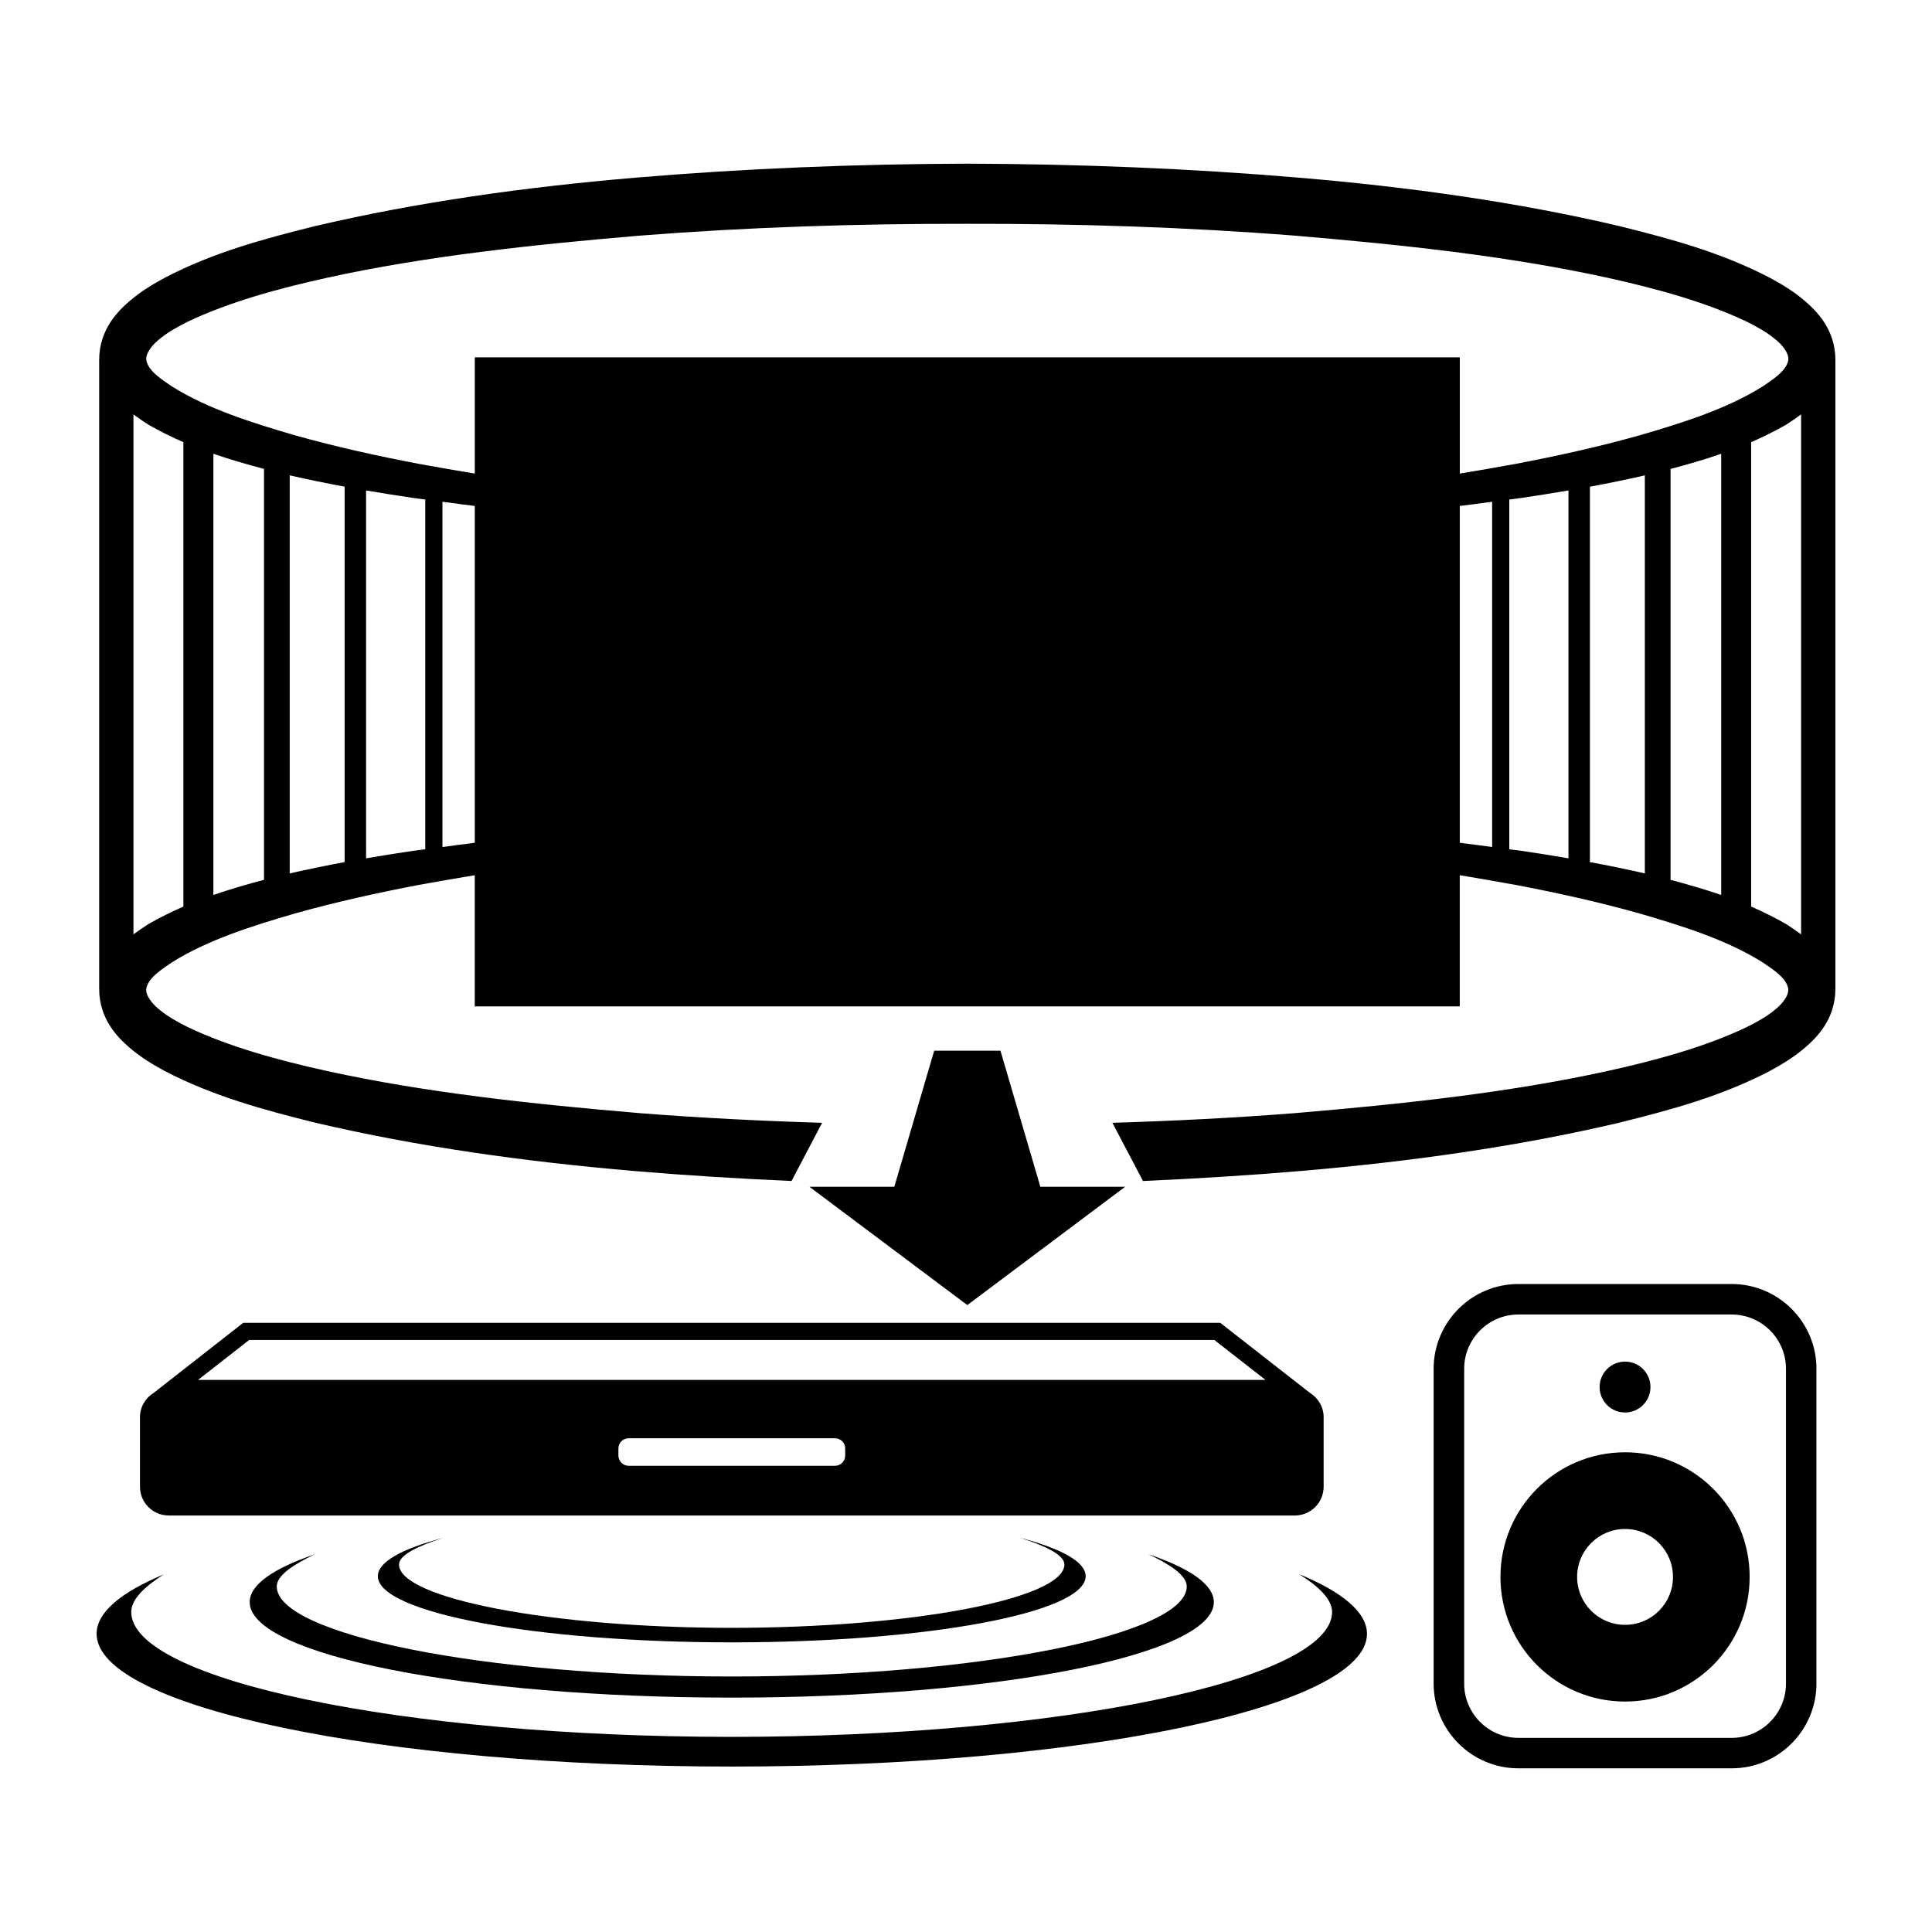
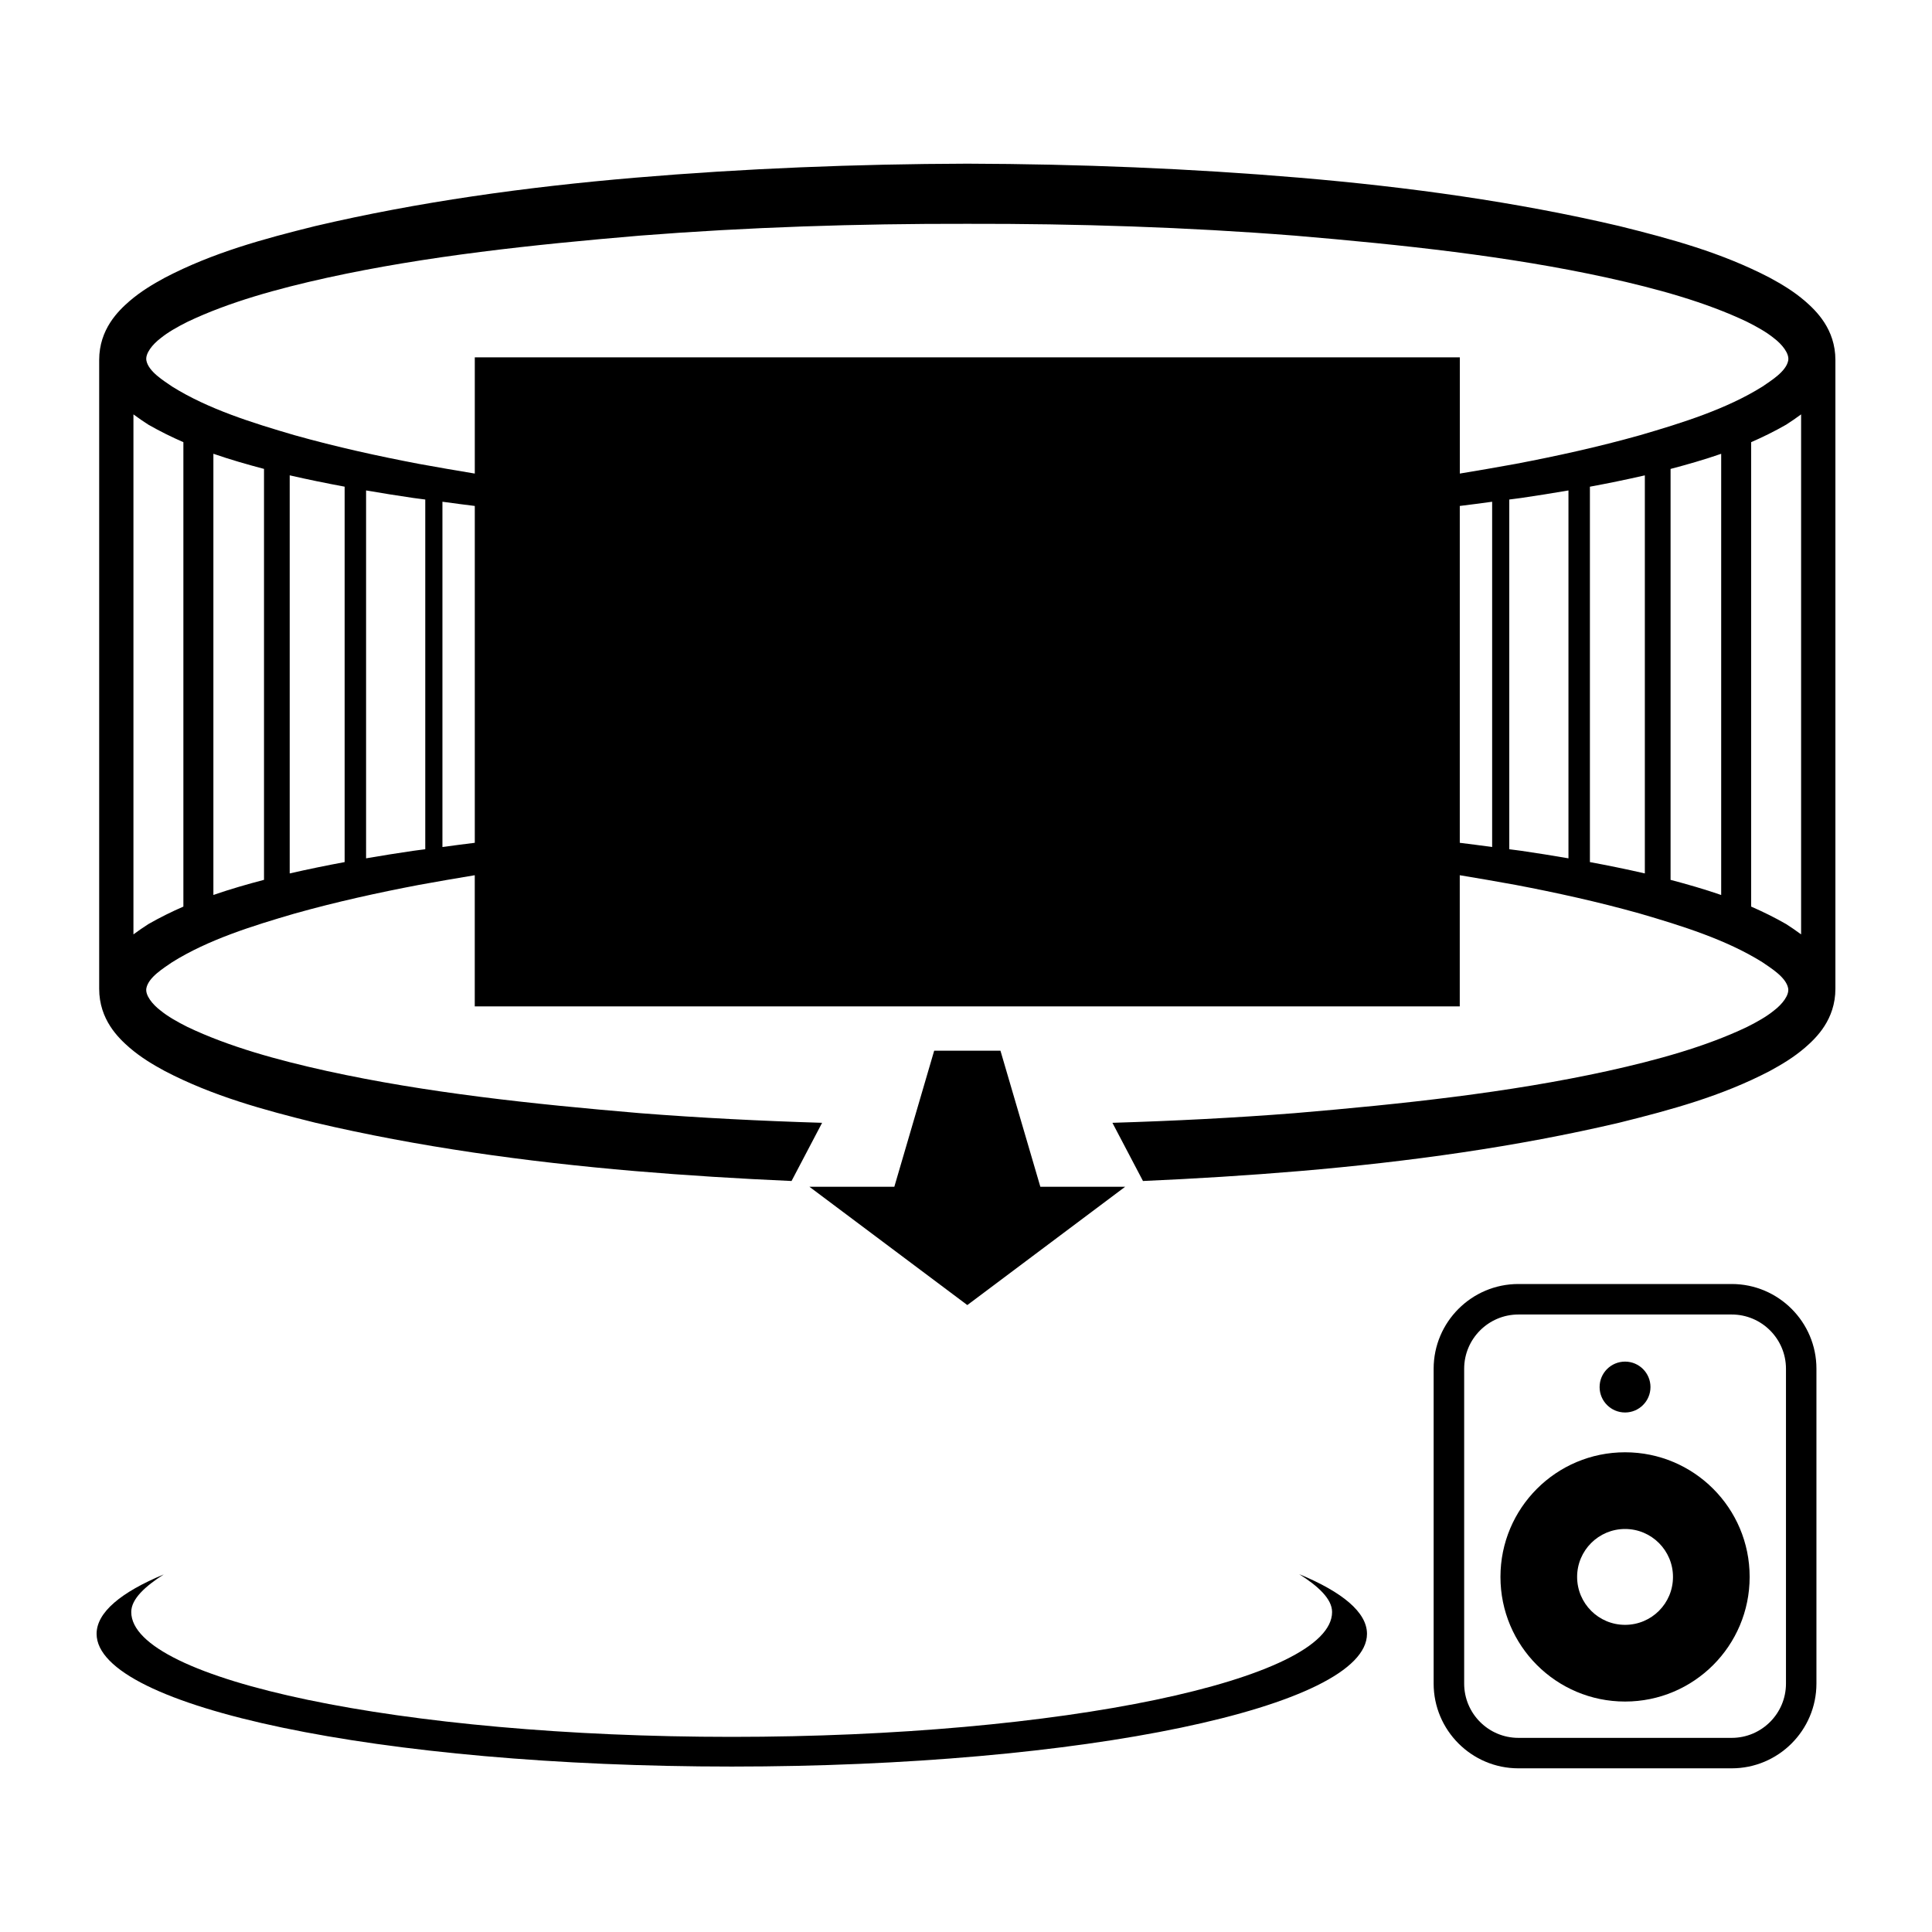
<svg xmlns="http://www.w3.org/2000/svg" version="1.1" x="0px" y="0px" viewBox="0 0 60 60" style="enable-background:new 0 0 60 60;" xml:space="preserve">
  <g id="Layer_1">
</g>
  <g id="AW_Black">
    <g id="XMLID_00000083081569352295747850000015288133080405110914_">
-       <path id="XMLID_00000053503219241513773240000013307215570820489652_" d="M4.777,43.254    c-0.257,0.157-0.43,0.437-0.43,0.761v2.156c0,0.493,0.399,0.894,0.893,0.894    h34.974c0.492,0,0.893-0.401,0.893-0.894V44.015c0-0.323-0.173-0.602-0.429-0.76    l-2.783-2.174H7.554L4.777,43.254z M26.248,45.204    c0,0.174-0.141,0.317-0.314,0.317h-6.412c-0.174,0-0.317-0.143-0.317-0.317    v-0.22c0-0.176,0.143-0.317,0.317-0.317h6.412c0.173,0,0.314,0.142,0.314,0.317    V45.204z M37.713,41.614l1.589,1.241H6.15l1.588-1.241H37.713z" />
      <path id="XMLID_00000026851182799992573430000010992061541437757880_" d="M40.348,48.887    c0.584,0.37,1.021,0.766,1.021,1.176c0,2.105-8.414,3.877-18.647,3.877    c-10.232,0-18.646-1.772-18.646-3.877c0-0.407,0.434-0.799,1.01-1.168    C3.753,49.45,3,50.076,3,50.74c0,2.277,8.833,4.122,19.726,4.122    c10.895,0,19.727-1.845,19.727-4.122C42.453,50.074,41.694,49.444,40.348,48.887z" />
-       <path id="XMLID_00000072965965162417053980000002560987579284979091_" d="M9.775,48.271    c-1.282,0.436-2.021,0.943-2.021,1.484c0,1.638,6.702,2.966,14.972,2.966    c8.269,0,14.971-1.328,14.971-2.966c0-0.542-0.74-1.049-2.028-1.487    c0.646,0.311,1.187,0.648,1.187,1.002c0,1.486-6.427,2.795-14.132,2.795    c-7.703,0-14.129-1.309-14.129-2.795C8.595,48.917,9.132,48.58,9.775,48.271z" />
-       <path id="XMLID_00000114070454376171065450000002455831591815199132_" d="M13.754,47.763    c-1.269,0.335-2.02,0.744-2.02,1.187c0,1.136,4.922,2.055,10.992,2.055    c6.07,0,10.99-0.919,10.99-2.055c0-0.445-0.756-0.857-2.037-1.193    c0.771,0.247,1.377,0.529,1.377,0.83c0,1.062-4.719,1.967-10.332,1.967    c-5.613,0-10.332-0.916-10.332-1.967C12.392,48.29,12.993,48.008,13.754,47.763z" />
      <path id="XMLID_00000127728104946998403140000004348709666332097459_" d="M53.779,39.876h-6.624    c-1.451,0-2.632,1.181-2.632,2.631v9.777c0,1.452,1.181,2.633,2.632,2.633h6.624    c1.451,0,2.632-1.181,2.632-2.633v-9.777    C56.412,41.057,55.23,39.876,53.779,39.876z M55.465,52.285    c0,0.93-0.756,1.686-1.685,1.686h-6.624c-0.93,0-1.685-0.756-1.685-1.686    v-9.777c0-0.928,0.755-1.685,1.685-1.685h6.624c0.929,0,1.685,0.756,1.685,1.685    V52.285z" />
      <path id="XMLID_00000020382100676238871090000014138342700337812099_" d="M50.468,45.102    c-2.138,0-3.87,1.732-3.87,3.87c0,2.139,1.732,3.871,3.87,3.871    c2.137,0,3.869-1.732,3.869-3.871C54.338,46.835,52.605,45.102,50.468,45.102z     M50.468,50.461c-0.823,0-1.489-0.666-1.489-1.489    c0-0.821,0.666-1.488,1.489-1.488c0.822,0,1.488,0.667,1.488,1.488    C51.957,49.796,51.291,50.461,50.468,50.461z" />
      <path id="XMLID_00000029739488559685749080000006136595538750678967_" d="M50.468,43.866    c0.435,0,0.789-0.354,0.789-0.79c0-0.436-0.354-0.79-0.789-0.79    c-0.437,0-0.791,0.354-0.791,0.79C49.677,43.512,50.031,43.866,50.468,43.866z" />
      <path id="XMLID_00000172422450523620768670000002423189873067365812_" d="M56.059,9.352    c-0.356-0.306-0.726-0.526-1.099-0.728c-1.496-0.78-3.068-1.205-4.665-1.602    c-3.2-0.751-6.536-1.214-9.936-1.503c-3.397-0.288-6.865-0.426-10.314-0.436    c-0.002,0-0.003,0-0.005,0c-0.002,0-0.003,0-0.005,0    C26.586,5.093,23.117,5.231,19.721,5.519c-3.4,0.289-6.736,0.752-9.936,1.503    C8.187,7.419,6.616,7.843,5.12,8.624C4.747,8.827,4.377,9.046,4.021,9.352    c-0.343,0.299-0.941,0.868-0.941,1.829v19.525c0,0.961,0.598,1.53,0.941,1.829    c0.356,0.306,0.726,0.526,1.099,0.728c1.496,0.78,3.068,1.205,4.665,1.602    c3.2,0.751,6.536,1.214,9.936,1.504c1.607,0.136,3.231,0.236,4.861,0.308    l0.949-1.807c-1.901-0.058-3.791-0.153-5.662-0.3    c-3.339-0.283-6.629-0.632-9.716-1.309c-1.533-0.339-3.044-0.754-4.327-1.366    c-0.312-0.156-0.614-0.326-0.844-0.515c-0.24-0.182-0.48-0.472-0.436-0.692    c0.069-0.343,0.539-0.624,0.799-0.805c1.123-0.703,2.501-1.13,3.796-1.509    c1.313-0.369,2.612-0.653,3.867-0.892c0.59-0.108,1.168-0.207,1.736-0.301    v4.074h15.295h15.295v-4.074c0.568,0.094,1.146,0.193,1.736,0.301    c1.255,0.239,2.554,0.523,3.867,0.892c1.295,0.379,2.674,0.807,3.796,1.509    c0.26,0.18,0.73,0.462,0.799,0.805c0.044,0.22-0.196,0.51-0.436,0.692    c-0.23,0.189-0.532,0.359-0.844,0.515c-1.282,0.612-2.794,1.027-4.327,1.366    c-3.086,0.677-6.377,1.026-9.716,1.309c-1.871,0.147-3.762,0.242-5.662,0.3    l0.949,1.807c1.63-0.072,3.254-0.172,4.861-0.308    c3.4-0.289,6.736-0.752,9.936-1.504c1.597-0.397,3.169-0.821,4.665-1.602    c0.373-0.203,0.743-0.422,1.099-0.728C56.402,32.236,57,31.667,57,30.706V11.181    C57,10.22,56.402,9.652,56.059,9.352z M4.982,10.508    c0.23-0.189,0.532-0.359,0.844-0.515C7.109,9.381,8.62,8.966,10.153,8.627    c3.086-0.677,6.377-1.026,9.716-1.309c3.345-0.263,6.749-0.374,10.171-0.367    c3.422-0.007,6.826,0.104,10.171,0.367c3.339,0.283,6.629,0.632,9.716,1.309    c1.533,0.339,3.044,0.754,4.327,1.366c0.312,0.156,0.614,0.326,0.844,0.515    c0.24,0.182,0.48,0.472,0.436,0.692c-0.069,0.343-0.539,0.624-0.799,0.805    c-1.123,0.703-2.501,1.13-3.796,1.509c-1.313,0.369-2.612,0.653-3.867,0.892    c-0.59,0.108-1.168,0.207-1.736,0.301v-3.61H30.04H14.745v3.61    c-0.568-0.094-1.146-0.193-1.736-0.301c-1.255-0.239-2.554-0.523-3.867-0.892    c-1.295-0.379-2.674-0.807-3.796-1.509c-0.26-0.18-0.73-0.462-0.799-0.805    C4.502,10.98,4.742,10.69,4.982,10.508z M5.695,28.155    c-0.362,0.158-0.725,0.336-1.088,0.544c-0.154,0.1-0.309,0.204-0.463,0.319    v-16.149c0.154,0.115,0.309,0.219,0.463,0.319    c0.363,0.208,0.726,0.386,1.088,0.544V28.155z M8.199,27.324    c-0.52,0.137-1.044,0.287-1.572,0.47v-13.702    c0.528,0.183,1.053,0.333,1.572,0.47V27.324z M10.703,26.773    c-0.561,0.104-1.129,0.22-1.706,0.352V14.762    c0.576,0.132,1.145,0.248,1.706,0.352V26.773z M13.207,26.374    c-0.127,0.018-0.248,0.03-0.375,0.049c-0.48,0.07-0.969,0.148-1.463,0.233    V15.231c0.494,0.085,0.983,0.163,1.463,0.233    c0.127,0.019,0.248,0.031,0.375,0.049V26.374z M14.745,26.174    c-0.328,0.038-0.67,0.087-1.005,0.131V15.582    c0.335,0.044,0.677,0.093,1.005,0.131V26.174z M46.34,26.305    c-0.335-0.044-0.677-0.093-1.005-0.131V15.713    c0.328-0.038,0.67-0.087,1.005-0.131V26.305z M48.71,26.656    c-0.494-0.085-0.983-0.163-1.463-0.233c-0.127-0.019-0.248-0.031-0.375-0.049    V15.513c0.127-0.018,0.248-0.03,0.375-0.049    c0.48-0.07,0.969-0.148,1.463-0.233V26.656z M51.082,27.125    c-0.576-0.132-1.145-0.248-1.706-0.352v-11.658    c0.561-0.104,1.129-0.22,1.706-0.352V27.125z M53.453,27.795    c-0.528-0.183-1.053-0.333-1.572-0.47V14.563    c0.52-0.137,1.044-0.287,1.572-0.47V27.795z M55.935,29.018    c-0.154-0.115-0.309-0.219-0.463-0.319c-0.363-0.208-0.726-0.386-1.088-0.544    V13.732c0.362-0.158,0.725-0.336,1.088-0.544    c0.154-0.1,0.309-0.204,0.463-0.319V29.018z" />
      <polygon id="XMLID_00000084507464081731245180000010589513314209899418_" points="32.309,36.856 31.07,32.63     29.012,32.63 27.774,36.856 25.137,36.856 30.041,40.53 34.943,36.856   " />
    </g>
  </g>
</svg>